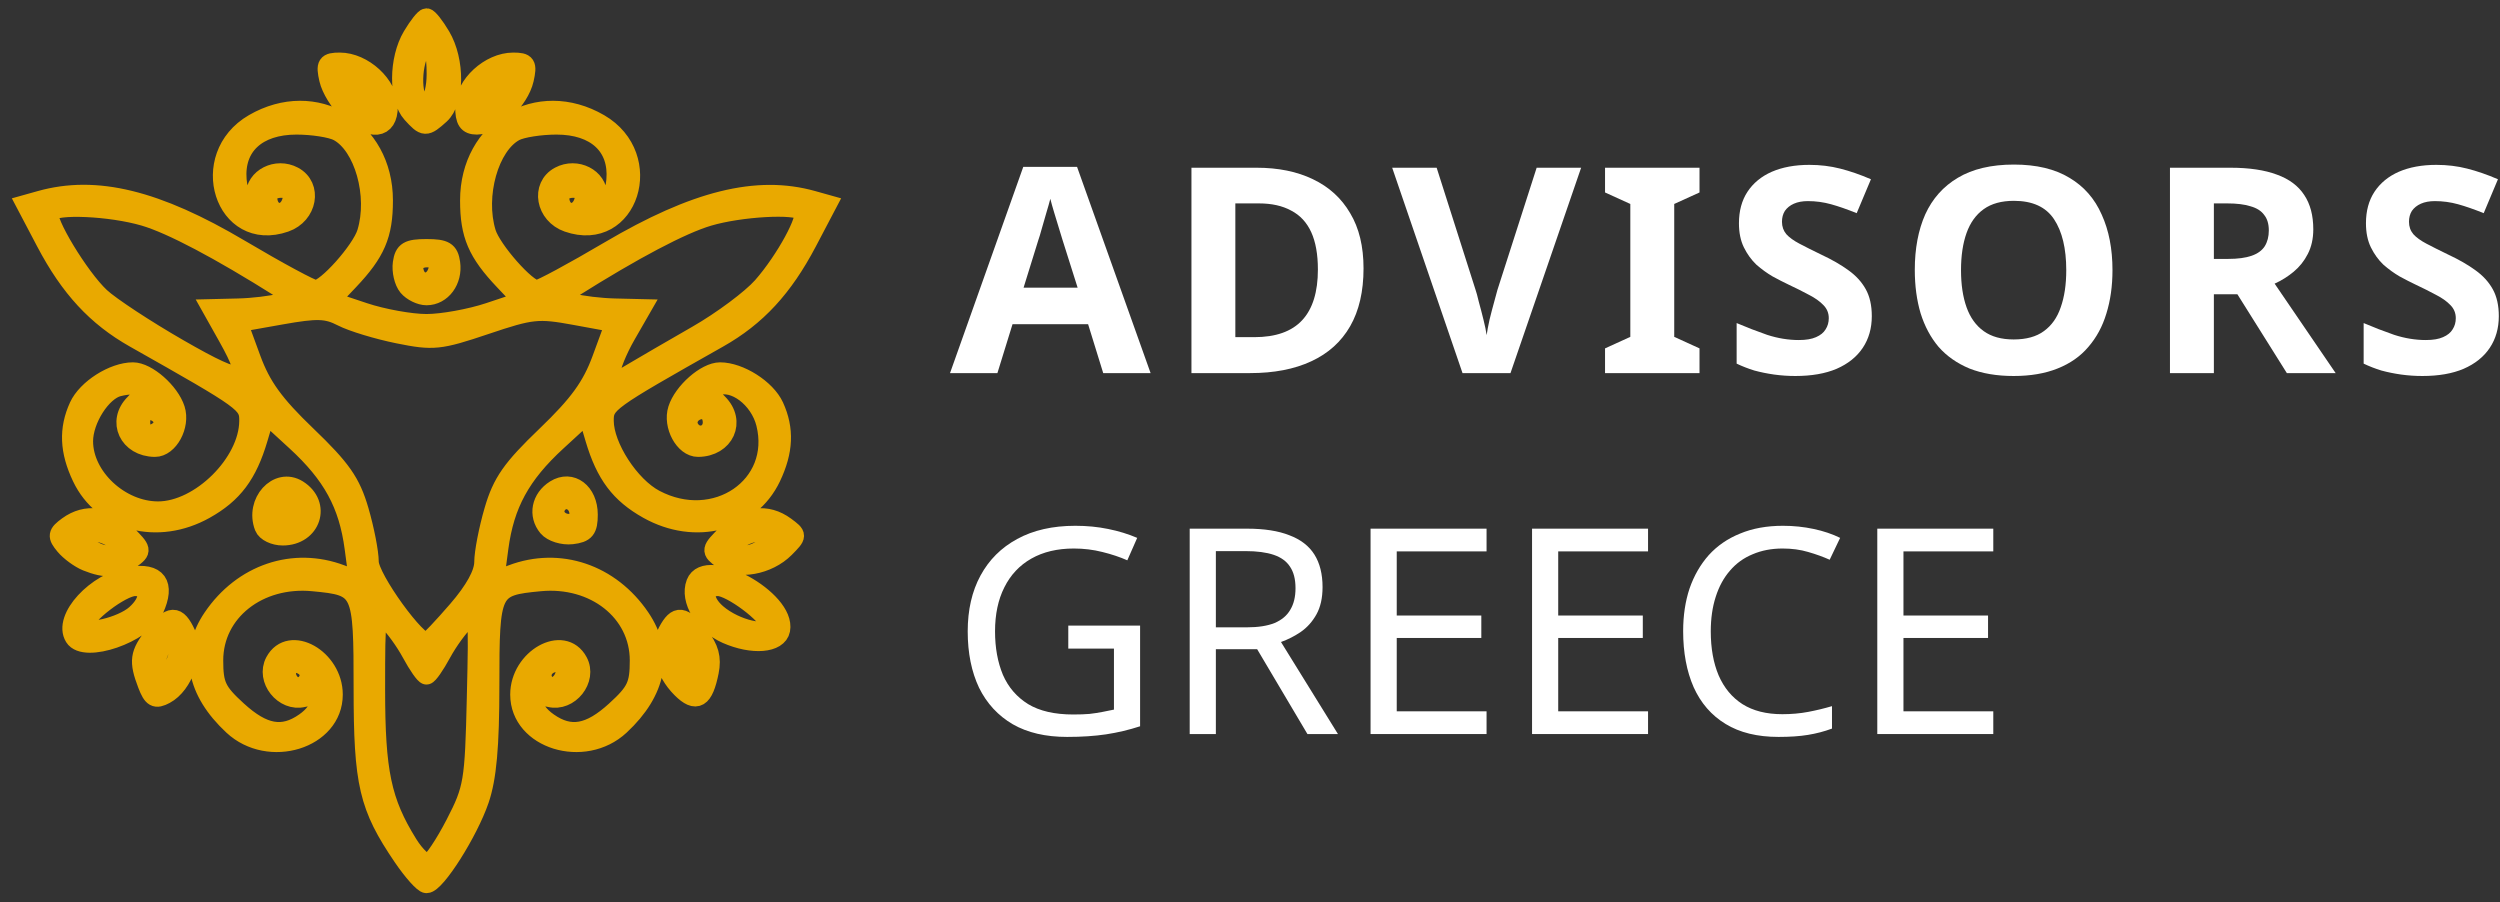
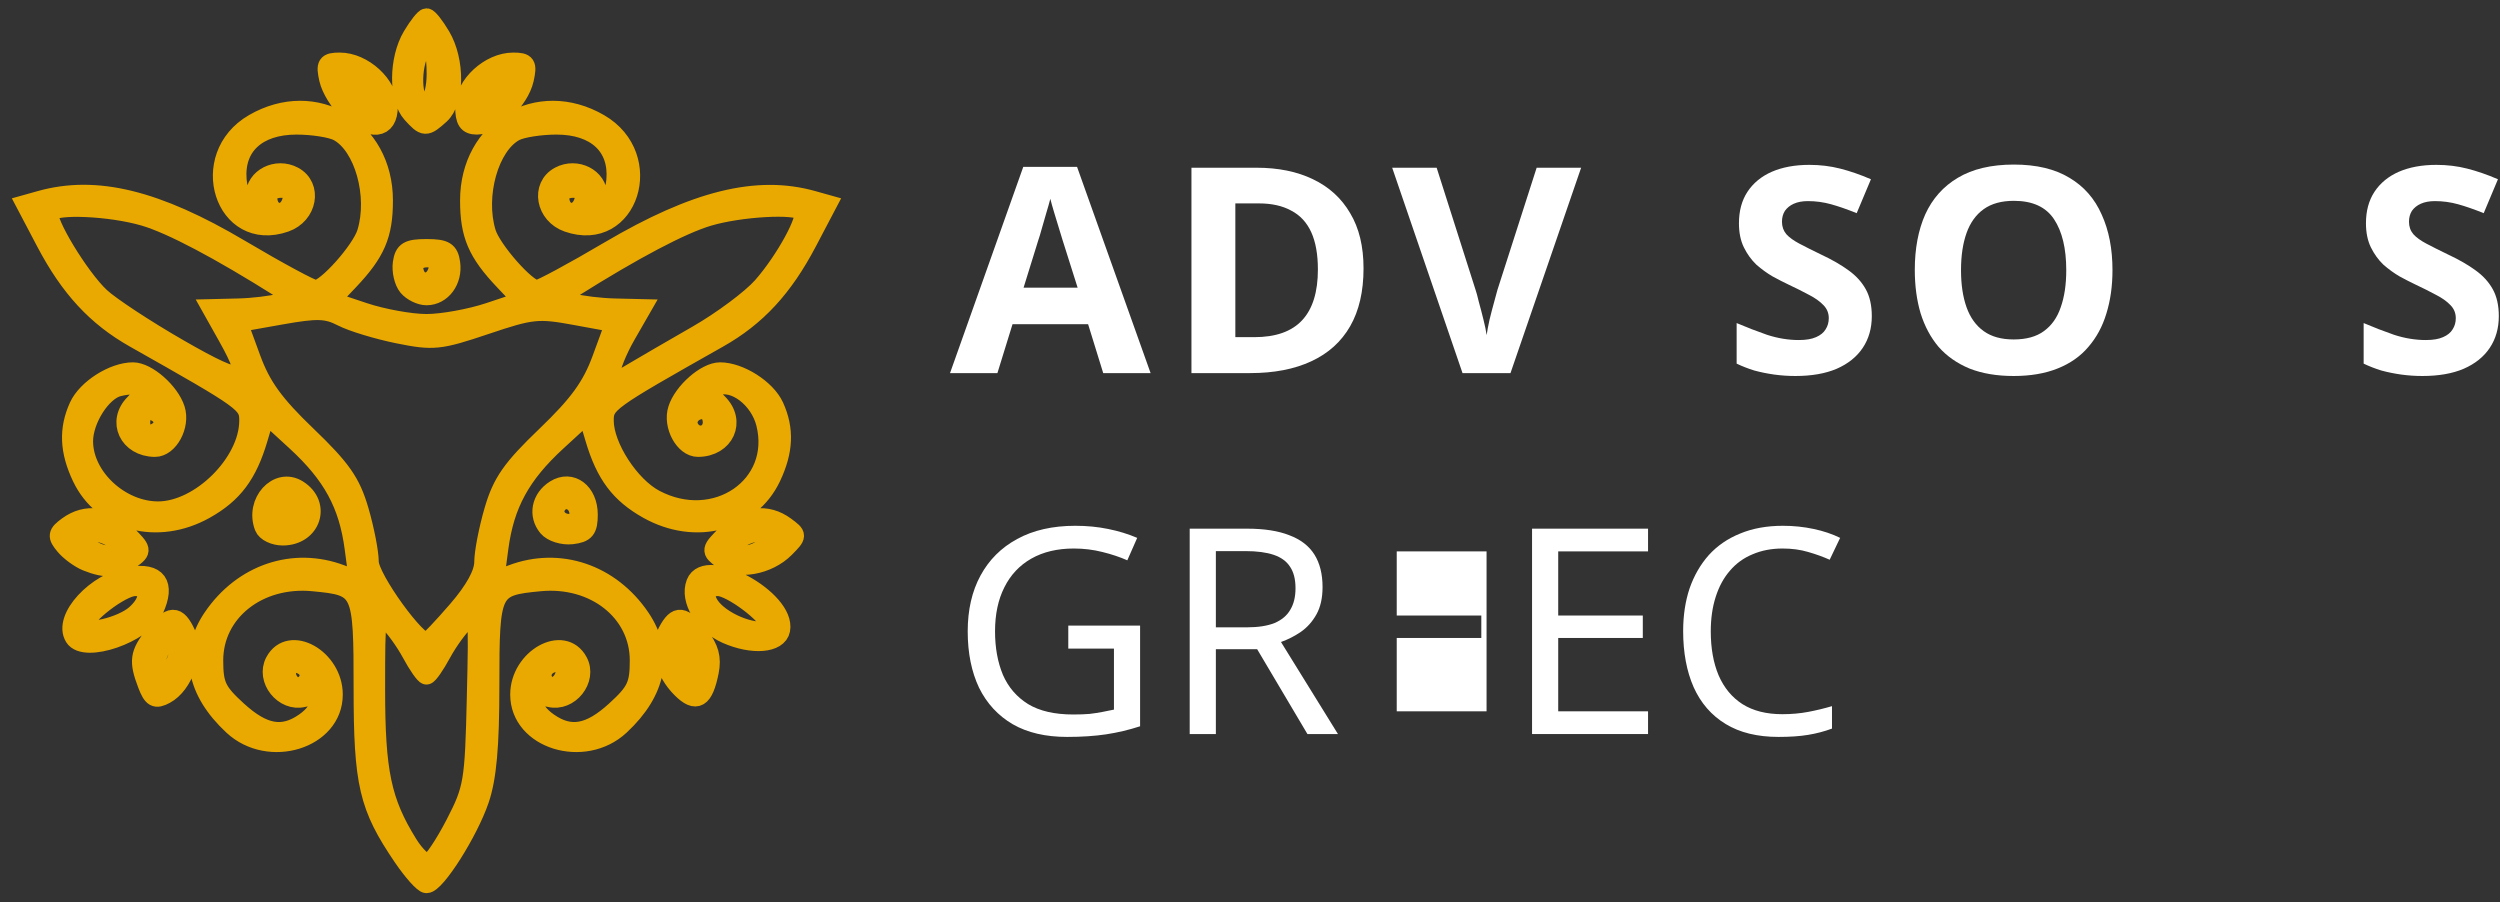
<svg xmlns="http://www.w3.org/2000/svg" width="133" height="48" viewBox="0 0 133 48" fill="none">
  <rect x="0" y="0" width="133" height="48" fill="#333333" stroke="none" />
  <g clip-path="url(#clip0_1481_1043)">
    <path d="M21.413 45.588C19.597 42.916 19.312 41.704 19.312 36.626C19.312 31.302 19.267 31.204 16.655 30.955C13.749 30.677 11.376 32.554 11.376 35.131C11.376 36.448 11.539 36.792 12.637 37.795C14.014 39.051 15.038 39.231 16.198 38.422C17.234 37.699 17.198 36.853 16.142 37.117C15.09 37.38 14.104 36.141 14.612 35.194C15.41 33.71 17.736 35.018 17.736 36.951C17.736 39.344 14.313 40.404 12.384 38.61C10.411 36.774 10.028 34.745 11.299 32.866C12.896 30.507 15.616 29.586 18.153 30.547L19.064 30.892L18.832 29.152C18.522 26.823 17.666 25.255 15.74 23.487L14.136 22.015L13.743 23.341C13.178 25.249 12.408 26.273 10.911 27.111C8.383 28.526 5.469 27.766 4.341 25.398C3.675 24.001 3.625 22.83 4.18 21.616C4.609 20.68 6.03 19.776 7.074 19.776C7.832 19.776 9.047 20.844 9.342 21.77C9.618 22.638 8.983 23.813 8.24 23.807C6.832 23.794 6.191 22.417 7.149 21.462C7.914 20.701 7.51 20.287 6.297 20.59C5.419 20.809 4.452 22.321 4.452 23.475C4.452 25.366 6.387 27.175 8.409 27.175C10.643 27.175 13.214 24.625 13.228 22.397C13.233 21.457 13.102 21.362 7.154 18.001C5.123 16.854 3.704 15.318 2.422 12.883L1.361 10.866L2.147 10.646C5.108 9.817 8.322 10.601 12.776 13.239C14.786 14.43 16.593 15.404 16.792 15.404C17.347 15.404 19.206 13.322 19.495 12.377C20.097 10.406 19.343 7.732 17.98 7.006C17.623 6.816 16.63 6.66 15.773 6.66C13.681 6.66 12.47 7.783 12.622 9.581C12.732 10.878 13.571 11.601 13.571 10.399C13.571 9.454 14.709 8.877 15.618 9.361C16.65 9.911 16.38 11.428 15.175 11.847C11.921 12.98 10.439 8.327 13.491 6.559C16.759 4.665 20.404 6.829 20.404 10.664C20.404 12.496 20 13.437 18.566 14.947L17.563 16.003L19.367 16.604C20.358 16.935 21.854 17.206 22.69 17.206C23.526 17.206 25.021 16.935 26.013 16.604L27.816 16.003L26.813 14.947C25.38 13.437 24.976 12.496 24.976 10.664C24.976 6.829 28.621 4.665 31.889 6.559C34.941 8.327 33.459 12.98 30.204 11.847C29 11.428 28.73 9.911 29.762 9.361C30.671 8.877 31.809 9.454 31.809 10.399C31.809 11.601 32.647 10.878 32.758 9.581C32.91 7.783 31.699 6.66 29.607 6.66C28.75 6.66 27.757 6.816 27.399 7.006C26.037 7.732 25.283 10.406 25.885 12.377C26.166 13.297 28.027 15.404 28.559 15.404C28.742 15.404 30.478 14.469 32.416 13.326C36.987 10.633 40.276 9.818 43.233 10.646L44.018 10.866L42.958 12.883C41.676 15.318 40.256 16.854 38.226 18.001C32.278 21.362 32.146 21.457 32.152 22.397C32.161 23.759 33.512 25.846 34.843 26.551C38.051 28.251 41.559 25.856 40.727 22.533C40.392 21.196 39.056 20.188 38.102 20.553C37.587 20.75 37.597 20.831 38.21 21.442C39.188 22.415 38.563 23.794 37.14 23.807C36.397 23.814 35.761 22.638 36.038 21.77C36.333 20.844 37.548 19.776 38.306 19.776C39.35 19.776 40.771 20.68 41.2 21.616C41.755 22.83 41.705 24.001 41.039 25.398C39.91 27.766 36.997 28.526 34.469 27.111C32.972 26.273 32.202 25.249 31.636 23.341L31.243 22.015L29.64 23.487C27.714 25.255 26.858 26.823 26.547 29.152L26.316 30.892L27.227 30.547C29.763 29.586 32.484 30.507 34.08 32.866C35.352 34.745 34.969 36.774 32.996 38.61C31.067 40.404 27.643 39.344 27.643 36.951C27.643 35.018 29.97 33.71 30.767 35.194C31.276 36.141 30.29 37.38 29.238 37.117C28.181 36.853 28.145 37.699 29.182 38.422C30.342 39.231 31.366 39.051 32.742 37.795C33.841 36.792 34.004 36.448 34.004 35.131C34.004 32.554 31.63 30.677 28.724 30.955C26.124 31.203 26.067 31.322 26.067 36.453C26.067 39.71 25.917 41.382 25.519 42.55C24.931 44.272 23.193 47.017 22.69 47.017C22.522 47.017 21.948 46.374 21.413 45.588ZM24.21 43.822C25.171 41.958 25.229 41.614 25.334 37.13C25.444 32.474 25.436 32.412 24.792 32.992C24.433 33.316 23.854 34.107 23.506 34.75C23.159 35.393 22.791 35.919 22.69 35.919C22.589 35.919 22.221 35.393 21.874 34.75C21.526 34.107 20.959 33.327 20.615 33.017C20.007 32.469 19.988 32.582 19.988 36.666C19.988 41.071 20.318 42.642 21.716 44.894C22.107 45.524 22.6 45.983 22.812 45.913C23.023 45.844 23.652 44.903 24.21 43.822ZM16.442 35.896C16.442 35.636 16.176 35.373 15.851 35.31C15.269 35.199 15.028 35.912 15.492 36.374C15.846 36.727 16.442 36.427 16.442 35.896ZM30.06 35.807C30.124 35.483 29.954 35.246 29.658 35.246C29.031 35.246 28.652 35.795 28.949 36.273C29.255 36.765 29.929 36.483 30.06 35.807ZM24.331 32.451C25.24 31.4 25.73 30.508 25.73 29.906C25.73 29.396 25.97 28.157 26.264 27.152C26.701 25.656 27.205 24.933 29.05 23.163C30.778 21.504 31.465 20.556 32.002 19.09L32.703 17.18L30.588 16.792C28.626 16.432 28.282 16.468 25.835 17.293C23.378 18.12 23.058 18.153 21.184 17.774C20.077 17.55 18.733 17.141 18.197 16.865C17.374 16.441 16.87 16.426 14.949 16.768L12.675 17.172L13.376 19.087C13.915 20.556 14.6 21.503 16.33 23.163C18.174 24.933 18.679 25.656 19.116 27.152C19.41 28.156 19.65 29.39 19.65 29.892C19.65 30.758 22.235 34.332 22.727 34.147C22.841 34.104 23.563 33.341 24.331 32.451ZM8.674 22.466C8.674 22.194 8.408 21.92 8.083 21.858C7.668 21.778 7.492 21.96 7.492 22.466C7.492 22.973 7.668 23.155 8.083 23.075C8.408 23.013 8.674 22.739 8.674 22.466ZM37.888 22.466C37.888 22.096 37.669 21.794 37.401 21.794C36.805 21.794 36.423 22.347 36.706 22.803C37.073 23.395 37.888 23.163 37.888 22.466ZM12.101 17.921L11.255 16.413L12.666 16.379C13.443 16.361 14.458 16.239 14.922 16.109L15.766 15.873L14.922 15.342C11.653 13.285 9.12 11.949 7.687 11.525C5.884 10.992 2.909 10.862 2.634 11.305C2.386 11.704 4.228 14.753 5.347 15.797C5.877 16.291 7.754 17.525 9.518 18.539C13.085 20.59 13.538 20.482 12.101 17.921ZM37.083 17.814C38.405 17.056 39.962 15.896 40.543 15.238C41.77 13.845 43.02 11.546 42.714 11.242C42.33 10.858 39.386 11.024 37.693 11.525C36.26 11.949 33.726 13.285 30.458 15.342L29.613 15.873L30.458 16.109C30.922 16.239 31.939 16.361 32.718 16.379L34.134 16.413L33.313 17.842C32.862 18.628 32.49 19.549 32.488 19.888C32.484 20.476 32.532 20.475 33.582 19.848C34.186 19.488 35.761 18.572 37.083 17.814ZM15.538 10.584C15.611 10.206 15.419 10.023 14.947 10.023C14.562 10.023 14.247 10.225 14.247 10.471C14.247 11.501 15.341 11.596 15.538 10.584ZM31.074 10.584C31.147 10.206 30.955 10.023 30.483 10.023C30.097 10.023 29.782 10.225 29.782 10.471C29.782 11.501 30.876 11.596 31.074 10.584ZM7.826 36.415C7.349 35.165 7.403 34.777 8.192 33.779C9.062 32.677 9.429 32.664 9.911 33.718C10.368 34.717 9.776 36.431 8.793 36.954C8.271 37.233 8.103 37.139 7.826 36.415ZM9.518 34.51C9.518 34.175 9.372 33.901 9.192 33.901C8.679 33.901 8.093 35.241 8.334 35.861C8.532 36.37 8.599 36.361 9.036 35.771C9.301 35.412 9.518 34.844 9.518 34.51ZM36.242 36.634C35.333 35.729 35.031 34.481 35.507 33.596C36.007 32.666 36.343 32.708 37.214 33.812C37.745 34.484 37.886 35.001 37.739 35.735C37.447 37.191 37.044 37.433 36.242 36.634ZM36.94 34.751C36.727 34.284 36.396 33.901 36.206 33.901C35.769 33.901 35.771 34.292 36.212 35.447C36.473 36.132 36.659 36.268 36.946 35.983C37.232 35.698 37.23 35.385 36.94 34.751ZM3.944 33.898C3.319 32.891 5.109 30.944 6.931 30.65C8.368 30.418 8.834 31.064 8.211 32.427C7.622 33.714 4.498 34.791 3.944 33.898ZM7.216 32.668C8.018 31.946 7.999 31.211 7.18 31.211C6.462 31.211 4.452 32.751 4.452 33.3C4.452 33.801 6.473 33.338 7.216 32.668ZM38.648 33.744C37.446 33.215 36.661 31.914 37.005 31.021C37.572 29.551 41.842 31.896 41.535 33.508C41.395 34.242 40.035 34.354 38.648 33.744ZM40.928 33.258C40.928 32.741 38.889 31.211 38.2 31.211C37.389 31.211 37.359 31.949 38.141 32.628C39.129 33.484 40.928 33.892 40.928 33.258ZM4.609 29.882C4.231 29.729 3.705 29.344 3.44 29.026C3.016 28.517 3.036 28.391 3.601 27.979C4.584 27.264 5.741 27.418 6.723 28.397C7.577 29.247 7.588 29.3 6.981 29.742C6.276 30.255 5.629 30.293 4.609 29.882ZM6.299 29.21C6.58 28.757 5.188 28.088 4.51 28.35C4 28.547 4.008 28.614 4.601 29.049C5.359 29.604 6.016 29.666 6.299 29.21ZM38.419 29.763C37.784 29.295 37.791 29.259 38.657 28.397C39.647 27.411 40.801 27.264 41.792 27.996C42.44 28.476 42.439 28.489 41.771 29.165C40.861 30.084 39.245 30.372 38.419 29.763ZM40.779 29.049C41.371 28.614 41.38 28.547 40.87 28.35C40.192 28.088 38.8 28.757 39.081 29.21C39.364 29.666 40.02 29.604 40.779 29.049ZM14.039 28.035C13.532 26.721 14.768 25.357 15.851 26.036C17.126 26.835 16.576 28.52 15.039 28.52C14.591 28.52 14.141 28.302 14.039 28.035ZM15.766 27.17C15.766 26.449 14.785 26.553 14.643 27.289C14.556 27.739 14.693 27.876 15.145 27.789C15.487 27.724 15.766 27.445 15.766 27.17ZM29.134 28.049C28.597 27.404 28.771 26.511 29.529 26.036C30.395 25.492 31.302 26.18 31.302 27.38C31.302 28.175 31.143 28.37 30.429 28.453C29.948 28.509 29.366 28.327 29.134 28.049ZM30.796 27.363C30.796 26.705 30.141 26.347 29.715 26.771C29.524 26.961 29.47 27.281 29.595 27.482C29.926 28.015 30.796 27.929 30.796 27.363ZM21.692 15.254C21.469 14.987 21.337 14.419 21.398 13.993C21.489 13.352 21.713 13.218 22.69 13.218C23.667 13.218 23.891 13.352 23.982 13.993C24.114 14.921 23.509 15.74 22.69 15.74C22.364 15.74 21.915 15.521 21.692 15.254ZM23.306 14.283C23.379 13.905 23.187 13.722 22.715 13.722C22.33 13.722 22.015 13.924 22.015 14.171C22.015 15.201 23.108 15.296 23.306 14.283ZM18.521 5.903C18.064 5.487 17.597 4.73 17.482 4.221C17.299 3.413 17.375 3.297 18.078 3.297C19.329 3.297 20.663 4.524 20.663 5.675C20.663 6.908 19.731 7.007 18.521 5.903ZM19.286 4.553C18.703 4.083 18.45 4.024 18.346 4.335C18.268 4.569 18.562 5.05 19.001 5.403C19.584 5.873 19.838 5.932 19.942 5.621C20.02 5.388 19.725 4.907 19.286 4.553ZM21.898 6.045C21.171 5.245 21.181 3.162 21.918 1.919C22.237 1.382 22.584 0.942 22.69 0.942C22.796 0.942 23.143 1.382 23.461 1.919C24.238 3.229 24.219 5.386 23.423 6.103C22.651 6.799 22.581 6.797 21.898 6.045ZM23.197 3.941C23.197 2.845 23.064 2.456 22.69 2.456C22.154 2.456 21.802 4.279 22.16 5.206C22.548 6.213 23.197 5.422 23.197 3.941ZM24.716 5.675C24.716 4.524 26.05 3.297 27.301 3.297C28.005 3.297 28.08 3.413 27.898 4.221C27.645 5.338 26.277 6.66 25.373 6.66C24.872 6.66 24.716 6.426 24.716 5.675ZM27.034 4.452C27.147 3.88 27.1 3.874 26.358 4.364C25.919 4.654 25.506 5.167 25.439 5.505C25.325 6.076 25.372 6.082 26.114 5.592C26.553 5.303 26.966 4.79 27.034 4.452Z" fill="#E9A900" stroke="#E9A900" />
-     <path d="M106.043 39.051H99.872V28.125H106.043V29.334H101.264V32.746H105.764V33.94H101.264V37.842H106.043V39.051Z" fill="white" />
    <path d="M94.833 29.181C94.246 29.181 93.715 29.283 93.24 29.487C92.766 29.681 92.364 29.972 92.034 30.359C91.704 30.737 91.451 31.201 91.276 31.752C91.101 32.293 91.013 32.905 91.013 33.588C91.013 34.486 91.152 35.267 91.431 35.93C91.719 36.593 92.142 37.103 92.699 37.46C93.266 37.817 93.972 37.995 94.818 37.995C95.302 37.995 95.761 37.955 96.194 37.873C96.627 37.791 97.05 37.689 97.462 37.567V38.761C97.05 38.914 96.622 39.026 96.179 39.097C95.746 39.169 95.225 39.204 94.617 39.204C93.493 39.204 92.555 38.975 91.802 38.516C91.049 38.057 90.482 37.404 90.101 36.557C89.73 35.71 89.544 34.716 89.544 33.573C89.544 32.747 89.657 31.992 89.884 31.308C90.121 30.625 90.462 30.033 90.905 29.533C91.359 29.033 91.915 28.651 92.575 28.385C93.235 28.11 93.993 27.972 94.849 27.972C95.416 27.972 95.962 28.028 96.488 28.141C97.014 28.253 97.483 28.411 97.895 28.615L97.339 29.778C96.998 29.625 96.617 29.487 96.194 29.365C95.782 29.242 95.328 29.181 94.833 29.181Z" fill="white" />
    <path d="M87.676 39.051H81.505V28.125H87.676V29.334H82.897V32.746H87.397V33.94H82.897V37.842H87.676V39.051Z" fill="white" />
-     <path d="M79.085 39.051H72.914V28.125H79.085V29.334H74.306V32.746H78.806V33.94H74.306V37.842H79.085V39.051Z" fill="white" />
+     <path d="M79.085 39.051H72.914H79.085V29.334H74.306V32.746H78.806V33.94H74.306V37.842H79.085V39.051Z" fill="white" />
    <path d="M66.339 28.125C67.256 28.125 68.009 28.242 68.597 28.477C69.195 28.701 69.638 29.043 69.927 29.502C70.215 29.961 70.36 30.538 70.36 31.231C70.36 31.813 70.251 32.297 70.035 32.685C69.818 33.073 69.54 33.384 69.2 33.619C68.87 33.843 68.519 34.022 68.148 34.154L71.179 39.051H69.555L66.88 34.537H64.684V39.051H63.292V28.125H66.339ZM66.261 29.319H64.684V33.374H66.339C66.937 33.374 67.426 33.297 67.808 33.144C68.189 32.981 68.468 32.746 68.643 32.44C68.829 32.134 68.921 31.752 68.921 31.293C68.921 30.813 68.823 30.431 68.627 30.145C68.442 29.859 68.153 29.65 67.761 29.517C67.37 29.385 66.87 29.319 66.261 29.319Z" fill="white" />
    <path d="M56.833 33.282H60.653V38.638C60.056 38.832 59.452 38.975 58.844 39.067C58.236 39.158 57.545 39.204 56.772 39.204C55.627 39.204 54.663 38.98 53.88 38.531C53.096 38.072 52.498 37.424 52.086 36.588C51.684 35.741 51.482 34.741 51.482 33.588C51.482 32.446 51.709 31.456 52.163 30.619C52.617 29.783 53.266 29.135 54.111 28.676C54.967 28.207 55.998 27.972 57.205 27.972C57.823 27.972 58.406 28.028 58.952 28.141C59.509 28.253 60.024 28.411 60.499 28.615L59.973 29.809C59.581 29.635 59.138 29.487 58.643 29.365C58.158 29.242 57.653 29.181 57.127 29.181C56.251 29.181 55.498 29.36 54.869 29.717C54.24 30.074 53.761 30.584 53.431 31.247C53.101 31.9 52.936 32.68 52.936 33.588C52.936 34.456 53.075 35.226 53.354 35.899C53.642 36.562 54.091 37.083 54.699 37.46C55.307 37.827 56.106 38.011 57.096 38.011C57.426 38.011 57.715 38.001 57.962 37.98C58.22 37.95 58.452 37.914 58.658 37.873C58.875 37.832 59.076 37.791 59.262 37.751V34.506H56.833V33.282Z" fill="white" />
    <path d="M132.937 16.82C132.937 17.462 132.777 18.023 132.458 18.503C132.138 18.983 131.674 19.355 131.066 19.62C130.468 19.875 129.736 20.003 128.87 20.003C128.488 20.003 128.112 19.977 127.741 19.926C127.38 19.875 127.029 19.804 126.689 19.712C126.359 19.61 126.045 19.488 125.746 19.345V17.187C126.272 17.411 126.813 17.621 127.37 17.814C127.937 17.998 128.499 18.09 129.055 18.09C129.437 18.09 129.741 18.039 129.968 17.937C130.205 17.835 130.375 17.697 130.478 17.524C130.592 17.35 130.648 17.151 130.648 16.927C130.648 16.651 130.55 16.417 130.354 16.223C130.169 16.029 129.916 15.851 129.597 15.687C129.277 15.514 128.911 15.33 128.499 15.136C128.241 15.014 127.962 14.871 127.663 14.708C127.364 14.534 127.076 14.325 126.797 14.081C126.529 13.825 126.308 13.519 126.132 13.162C125.957 12.805 125.869 12.377 125.869 11.877C125.869 11.224 126.019 10.668 126.318 10.209C126.627 9.74 127.06 9.383 127.617 9.138C128.184 8.893 128.849 8.771 129.612 8.771C130.189 8.771 130.736 8.837 131.251 8.969C131.777 9.102 132.324 9.291 132.891 9.536L132.133 11.341C131.628 11.137 131.174 10.979 130.772 10.867C130.37 10.755 129.957 10.699 129.535 10.699C129.246 10.699 128.999 10.745 128.792 10.836C128.586 10.928 128.426 11.056 128.313 11.219C128.21 11.382 128.158 11.576 128.158 11.8C128.158 12.056 128.236 12.275 128.39 12.459C128.545 12.632 128.777 12.8 129.086 12.963C129.396 13.127 129.782 13.32 130.246 13.545C130.813 13.81 131.293 14.086 131.684 14.371C132.087 14.657 132.396 14.994 132.612 15.381C132.829 15.769 132.937 16.248 132.937 16.82Z" fill="white" />
-     <path d="M118.659 8.923C119.659 8.923 120.484 9.046 121.134 9.291C121.783 9.525 122.268 9.887 122.587 10.377C122.907 10.857 123.067 11.464 123.067 12.198C123.067 12.698 122.969 13.137 122.773 13.514C122.587 13.881 122.335 14.198 122.015 14.463C121.706 14.718 121.371 14.927 121.01 15.09L124.257 19.849H121.66L119.03 15.656H117.778V19.849H115.442V8.923H118.659ZM118.489 10.821H117.778V13.774H118.536C119.051 13.774 119.469 13.718 119.788 13.606C120.108 13.494 120.34 13.325 120.484 13.101C120.629 12.866 120.701 12.586 120.701 12.259C120.701 11.912 120.618 11.637 120.453 11.433C120.299 11.219 120.056 11.066 119.726 10.974C119.407 10.872 118.994 10.821 118.489 10.821Z" fill="white" />
    <path d="M112.384 14.371C112.384 15.218 112.275 15.989 112.059 16.682C111.853 17.366 111.533 17.957 111.1 18.457C110.677 18.957 110.131 19.34 109.461 19.605C108.801 19.87 108.022 20.003 107.126 20.003C106.229 20.003 105.445 19.87 104.775 19.605C104.115 19.33 103.568 18.947 103.135 18.457C102.713 17.957 102.393 17.361 102.176 16.667C101.97 15.973 101.867 15.203 101.867 14.356C101.867 13.224 102.053 12.239 102.424 11.403C102.806 10.566 103.383 9.918 104.156 9.459C104.94 8.99 105.935 8.755 107.141 8.755C108.337 8.755 109.322 8.99 110.095 9.459C110.868 9.918 111.44 10.571 111.811 11.418C112.193 12.255 112.384 13.239 112.384 14.371ZM104.326 14.371C104.326 15.137 104.424 15.795 104.62 16.346C104.816 16.896 105.12 17.32 105.533 17.616C105.945 17.912 106.476 18.059 107.126 18.059C107.796 18.059 108.332 17.912 108.734 17.616C109.146 17.32 109.445 16.896 109.631 16.346C109.827 15.795 109.925 15.137 109.925 14.371C109.925 13.219 109.708 12.316 109.275 11.663C108.842 11.01 108.131 10.684 107.141 10.684C106.481 10.684 105.945 10.831 105.533 11.127C105.12 11.423 104.816 11.847 104.62 12.397C104.424 12.948 104.326 13.606 104.326 14.371Z" fill="white" />
    <path d="M99.58 16.82C99.58 17.462 99.42 18.023 99.101 18.503C98.781 18.983 98.317 19.355 97.709 19.62C97.111 19.875 96.379 20.003 95.513 20.003C95.131 20.003 94.755 19.977 94.384 19.926C94.023 19.875 93.672 19.804 93.332 19.712C93.002 19.61 92.688 19.488 92.389 19.345V17.187C92.915 17.411 93.456 17.621 94.013 17.814C94.58 17.998 95.141 18.09 95.698 18.09C96.08 18.09 96.384 18.039 96.611 17.937C96.848 17.835 97.018 17.697 97.121 17.524C97.234 17.35 97.291 17.151 97.291 16.927C97.291 16.651 97.193 16.417 96.997 16.223C96.812 16.029 96.559 15.851 96.24 15.687C95.92 15.514 95.554 15.33 95.141 15.136C94.884 15.014 94.605 14.871 94.306 14.708C94.007 14.534 93.719 14.325 93.44 14.081C93.172 13.825 92.951 13.519 92.775 13.162C92.6 12.805 92.512 12.377 92.512 11.877C92.512 11.224 92.662 10.668 92.961 10.209C93.27 9.74 93.703 9.383 94.26 9.138C94.827 8.893 95.492 8.771 96.255 8.771C96.832 8.771 97.379 8.837 97.894 8.969C98.42 9.102 98.967 9.291 99.534 9.536L98.776 11.341C98.271 11.137 97.817 10.979 97.415 10.867C97.013 10.755 96.6 10.699 96.178 10.699C95.889 10.699 95.642 10.745 95.435 10.836C95.229 10.928 95.069 11.056 94.956 11.219C94.853 11.382 94.801 11.576 94.801 11.8C94.801 12.056 94.879 12.275 95.033 12.459C95.188 12.632 95.42 12.8 95.729 12.963C96.038 13.127 96.425 13.32 96.889 13.545C97.456 13.81 97.936 14.086 98.327 14.371C98.73 14.657 99.039 14.994 99.255 15.381C99.472 15.769 99.58 16.248 99.58 16.82Z" fill="white" />
-     <path d="M90.414 19.849H85.388V18.534L86.733 17.921V10.851L85.388 10.239V8.923H90.414V10.239L89.069 10.851V17.921L90.414 18.534V19.849Z" fill="white" />
    <path d="M84.116 8.923L80.358 19.849H77.806L74.064 8.923H76.43L78.502 15.427C78.543 15.539 78.6 15.748 78.672 16.054C78.755 16.35 78.837 16.666 78.92 17.003C79.002 17.33 79.059 17.605 79.09 17.829C79.121 17.605 79.172 17.33 79.244 17.003C79.327 16.666 79.409 16.35 79.492 16.054C79.574 15.748 79.631 15.539 79.662 15.427L81.75 8.923H84.116Z" fill="white" />
    <path d="M72.54 14.279C72.54 15.504 72.303 16.529 71.829 17.355C71.355 18.181 70.664 18.804 69.757 19.222C68.859 19.64 67.777 19.849 66.509 19.849H63.385V8.923H66.849C68.004 8.923 69.004 9.127 69.849 9.535C70.705 9.944 71.365 10.545 71.829 11.341C72.303 12.127 72.54 13.106 72.54 14.279ZM70.112 14.341C70.112 13.535 69.994 12.871 69.757 12.351C69.519 11.831 69.164 11.448 68.689 11.203C68.225 10.948 67.653 10.821 66.973 10.821H65.72V17.937H66.725C67.87 17.937 68.72 17.636 69.277 17.034C69.834 16.432 70.112 15.534 70.112 14.341Z" fill="white" />
    <path d="M58.691 19.849L57.887 17.248H53.866L53.062 19.849H50.541L54.438 8.877H57.299L61.212 19.849H58.691ZM56.526 12.764C56.474 12.591 56.407 12.372 56.325 12.106C56.243 11.841 56.16 11.571 56.078 11.295C55.995 11.02 55.928 10.78 55.877 10.576C55.825 10.78 55.753 11.035 55.66 11.341C55.578 11.637 55.495 11.923 55.413 12.198C55.34 12.463 55.284 12.652 55.242 12.764L54.454 15.305H57.33L56.526 12.764Z" fill="white" />
  </g>
  <defs>
    <clipPath id="clip0_1481_1043">
      <rect width="133" height="48" fill="white" />
    </clipPath>
  </defs>
</svg>